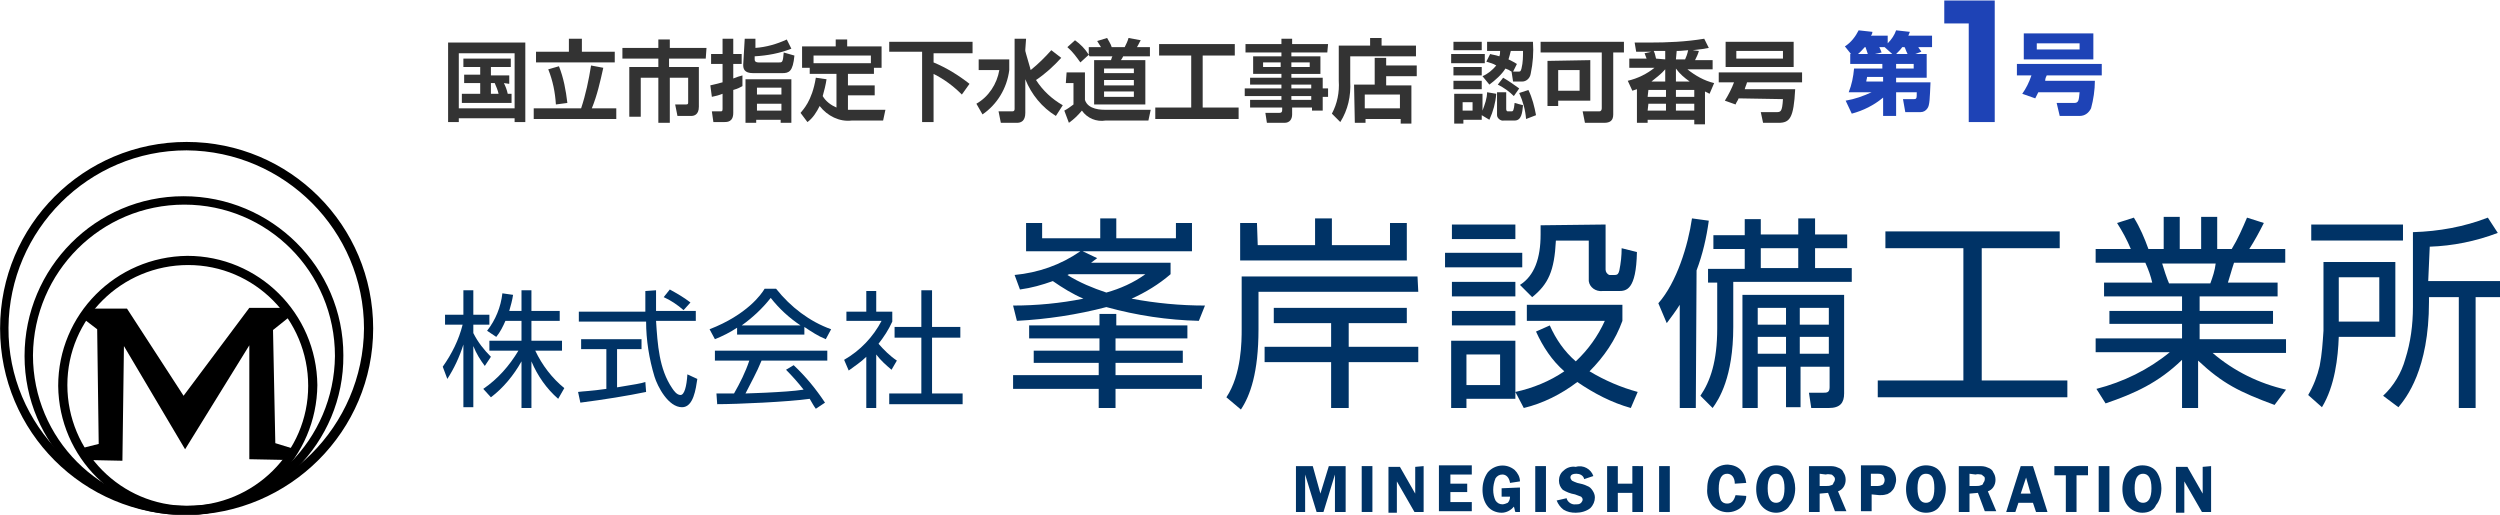
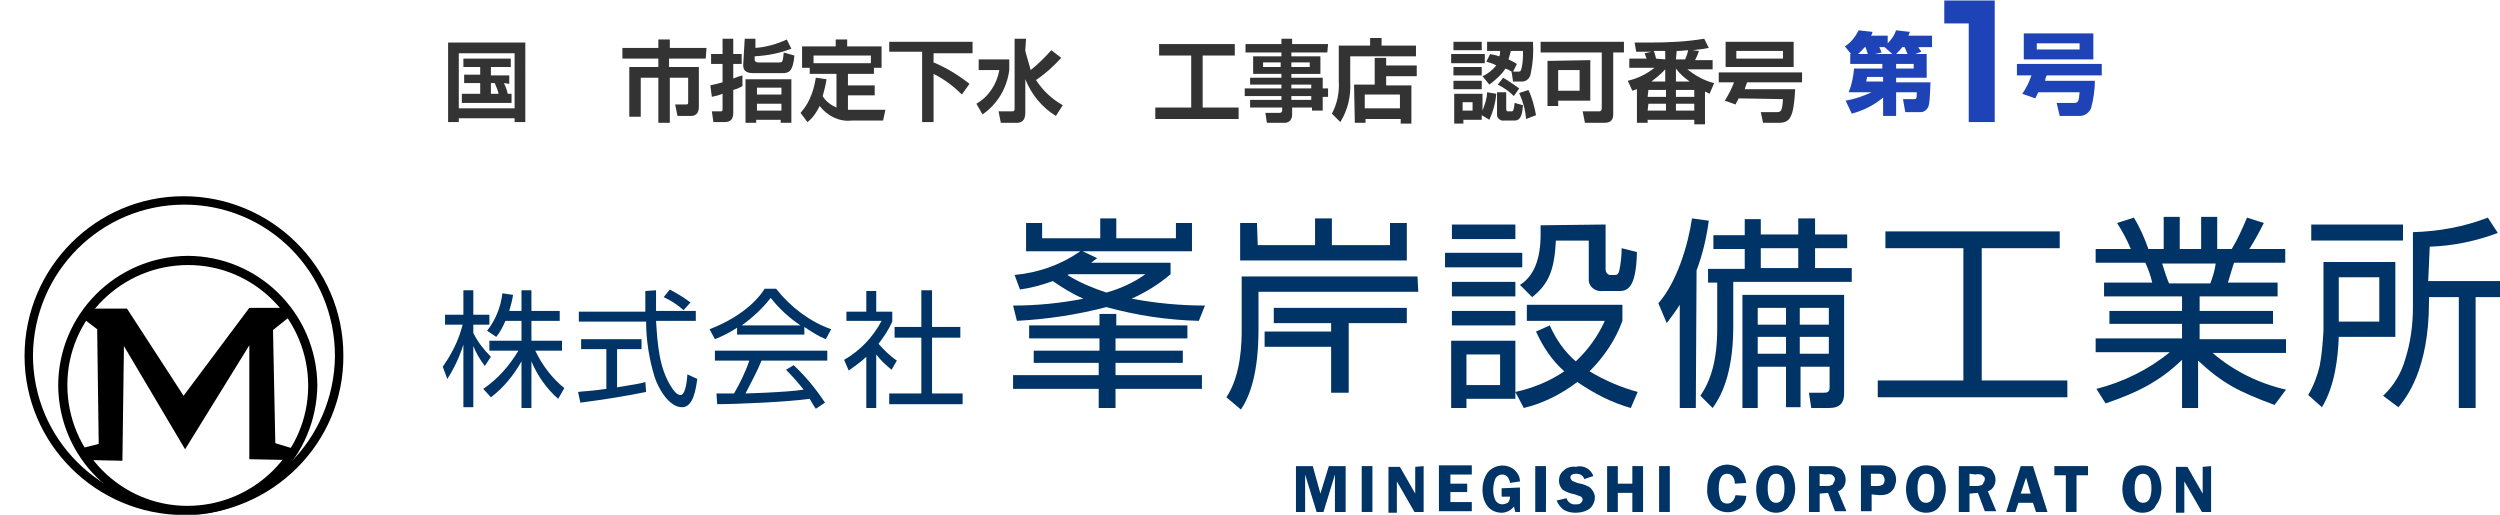
<svg xmlns="http://www.w3.org/2000/svg" version="1.1" id="ヘッダー用ロゴ" x="0px" y="0px" width="327px" height="67.3px" viewBox="0 0 327 67.3" style="enable-background:new 0 0 327 67.3;" xml:space="preserve">
  <style type="text/css">
	.st0{fill:#003366;}
	.st1{fill:#333333;}
	.st2{fill:#1E43B6;}
</style>
  <g id="ロゴ" transform="translate(30.211 10.266)">
    <path id="パス_575" d="M-5.6,57.1c-9.3,0-16.9-7.5-17-16.9c0-9.3,7.5-16.9,16.9-17c9.3,0,16.9,7.5,17,16.9c0,0,0,0,0,0   C11.2,49.5,3.7,57-5.6,57.1z M-5.6,24.4c-8.7,0-15.8,7-15.8,15.7s7,15.8,15.7,15.8c8.7,0,15.8-7,15.8-15.7c0,0,0,0,0,0   C10.1,31.5,3.1,24.4-5.6,24.4z" />
    <path id="パス_576" d="M-6.1,57.1c-11.5,0-20.9-9.3-20.9-20.8s9.3-20.9,20.8-20.9c11.5,0,20.9,9.3,20.9,20.8c0,0,0,0,0,0   C14.8,47.7,5.4,57-6.1,57.1z M-6.1,16.5c-10.9,0-19.7,8.8-19.8,19.7c0,10.9,8.8,19.7,19.7,19.8s19.7-8.8,19.8-19.7c0,0,0,0,0,0   C13.6,25.3,4.8,16.5-6.1,16.5z" />
-     <path id="パス_577" d="M-5.8,57.1c-13.5,0-24.4-10.9-24.4-24.4S-19.3,8.3-5.8,8.3c13.5,0,24.4,10.9,24.4,24.4c0,0,0,0,0,0   C18.6,46.1,7.7,57-5.8,57.1L-5.8,57.1z M-5.8,9.4c-12.8,0-23.2,10.4-23.3,23.2s10.4,23.2,23.2,23.3c12.8,0,23.2-10.4,23.3-23.2   c0,0,0,0,0,0C17.4,19.9,7,9.5-5.8,9.4L-5.8,9.4z" />
    <path id="パス_578" d="M-19.7,48.4l2.4-0.6l-0.2-15l-1.7-1.3l0.9-1.4h4.7l7.4,11.4L2.4,30H7l1,0.9l-2.5,2l0.3,14.8l2.6,0.8   l-1,1.4l-5-0.1L2.4,34.9L-6,48.5l-8-13.5l-0.2,15l-4.7-0.1L-19.7,48.4z" />
    <path id="パス_579" class="st0" d="M33.2,37.6c-0.6-0.8-1.1-1.6-1.5-2.6V43h-1.3v-8.2c-0.5,1.6-1.2,3.1-2.1,4.5l-0.6-1.6   c1.2-1.7,2.1-3.5,2.6-5.5H28v-1.3h2.4v-3.2h1.3v3.2h2.1v1.3h-2.1v1.1c0.6,1.2,1.4,2.2,2.3,3.1L33.2,37.6z M39.3,43.1H38V37   c-1,1.8-2.4,3.5-4,4.7L33,40.6c1.9-1.3,3.4-3,4.6-5h-3.8v-1.3H38v-2.6h-2.1c-0.3,0.7-0.7,1.5-1.2,2.1L33.5,33   c1.1-1.4,1.8-3.1,2-4.9l1.4,0.2c-0.1,0.7-0.3,1.4-0.5,2.1H38v-2.7h1.3v2.7H43v1.3h-3.7v2.6h4v1.3h-3.5c0.9,1.9,2.2,3.6,3.8,4.9   l-0.8,1.4c-1.5-1.3-2.7-3-3.5-4.9L39.3,43.1z" />
    <path id="パス_580" class="st0" d="M54.3,41c-2.4,0.5-5.5,1-8.6,1.4L45.4,41c0.7-0.1,1.6-0.1,3.7-0.4v-5.2h-3.3v-1.3h7.9v1.3   h-3.2v5c2.4-0.4,3.1-0.5,3.7-0.7L54.3,41z M55.6,27.7v2.7h5.2v1.3h-5.2c0.2,3.1,0.4,6.3,2.1,8.8c0.2,0.3,0.6,0.9,1.1,0.9   s0.8-1.1,0.9-2.7l1.3,0.6c-0.2,1.3-0.5,3.7-2,3.7c-1.8,0-3.2-2.7-3.6-4c-0.7-2.3-1.1-4.8-1.1-7.2h-8.8v-1.3h8.7c0-0.8,0-1.8,0-2.7   L55.6,27.7z M59.2,30.3c-0.8-0.7-1.7-1.3-2.6-1.7l0.8-1c0.9,0.5,1.8,1,2.7,1.7L59.2,30.3z" />
    <path id="パス_581" class="st0" d="M75,33.5h-8.8v-0.9c-0.9,0.6-1.9,1.1-2.9,1.5l-0.7-1.3c4.9-1.9,6.8-4.6,7.2-5.3h1.5   c1.9,2.4,4.4,4.3,7.2,5.3l-0.7,1.3c-1-0.4-1.9-1-2.8-1.6L75,33.5z M73.6,37.5c1.6,1.5,2.9,3.1,4.1,4.9l-1.2,0.8   c-0.3-0.4-0.5-0.8-0.8-1.3c-2.8,0.4-9.5,0.7-12.1,0.7l-0.1-1.4h2.3c0.8-1.4,1.5-2.8,2-4.3h-4.5v-1.3H78v1.3h-8.6   c-0.6,1.5-1.4,2.9-2.1,4.3c0.4,0,2.3-0.1,2.6-0.1c2-0.1,3.7-0.2,5-0.4c-0.7-0.9-1.5-1.8-2.3-2.6L73.6,37.5z M74.5,32.3   c-1.5-1-2.8-2.2-3.9-3.6c-1.1,1.4-2.4,2.6-3.8,3.6H74.5z" />
    <path id="パス_582" class="st0" d="M84.4,43.1h-1.3v-6.7c-0.7,0.7-1.5,1.2-2.3,1.8l-0.6-1.4c2.1-1.2,3.8-3,4.9-5.1h-4.6v-1.2h2.6   v-2.7h1.3v2.7h2.1v1.3c-0.5,1.1-1.1,2-1.8,2.9c0.7,0.8,1.5,1.6,2.4,2.2l-0.7,1.2c-0.7-0.6-1.4-1.2-2-2L84.4,43.1z M91.7,27.7v4.8   h3.7v1.4h-3.7v7.3h4v1.4h-9.6v-1.4h4.2v-7.3h-3.5v-1.4h3.5v-4.8L91.7,27.7z" />
    <path id="パス_583" class="st0" d="M142,56.7l-1.5-4.9v4.9h-1.2v-6h2.2l1,3.6l1.1-3.6h2.2v6h-1.4v-4.9l-1.5,4.9H142z" />
    <path id="パス_584" class="st0" d="M149.3,50.7v6h-1.4v-6H149.3z" />
    <path id="パス_585" class="st0" d="M156,50.7v6h-1.2l-2.3-4v0.2c0,0.1,0,0.2,0,0.3v3.6h-1.1v-6h1.5l2,3.5c0-0.2,0-0.3,0-0.4v-3.1   L156,50.7z" />
    <path id="パス_586" class="st0" d="M162.3,51.8h-2.8v1.2h2.2v1.1h-2.2v1.3h2.8v1.2H158v-6h4.3L162.3,51.8z" />
    <path id="パス_587" class="st0" d="M168.6,53.5v3.2H168c-0.1-0.2-0.1-0.5-0.2-0.7c-0.4,0.5-1,0.8-1.6,0.8c-0.7,0-1.4-0.3-1.8-0.8   c-0.5-0.6-0.7-1.4-0.7-2.2c0-0.8,0.2-1.6,0.7-2.3c0.9-1,2.4-1.2,3.5-0.3c0.4,0.4,0.7,0.9,0.7,1.5l-1.3,0.2c-0.1-0.7-0.5-1.1-1-1.1   c-0.4,0-0.7,0.2-0.9,0.5c-0.2,0.5-0.3,1-0.3,1.5c0,0.5,0.1,1,0.3,1.4c0.2,0.3,0.5,0.5,0.9,0.5c0.2,0,0.5-0.1,0.7-0.2   c0.2-0.2,0.3-0.5,0.3-0.8h-1.1v-1.1L168.6,53.5z" />
    <path id="パス_588" class="st0" d="M172,50.7v6h-1.4v-6H172z" />
    <path id="パス_589" class="st0" d="M178.2,52l-1.2,0.4c-0.1-0.5-0.6-0.7-1-0.7c-0.6,0-0.8,0.2-0.8,0.5c0,0.1,0.1,0.3,0.2,0.4   c0.2,0.1,0.4,0.2,0.7,0.3c0.5,0.1,0.9,0.2,1.3,0.4c0.3,0.1,0.5,0.3,0.7,0.6c0.2,0.3,0.3,0.6,0.3,0.9c0,0.5-0.2,1-0.6,1.4   c-0.5,0.4-1.2,0.6-1.9,0.6c-0.6,0-1.1-0.1-1.6-0.4c-0.4-0.3-0.7-0.7-0.9-1.2l1.3-0.3c0.1,0.5,0.7,0.9,1.2,0.8c0.3,0,0.5,0,0.7-0.2   c0.1-0.1,0.2-0.3,0.2-0.4c0-0.2-0.1-0.3-0.2-0.4c-0.3-0.1-0.5-0.2-0.8-0.3c-0.6-0.1-1.1-0.3-1.6-0.6c-0.3-0.3-0.5-0.7-0.5-1.2   c0-0.5,0.2-1,0.6-1.3c0.4-0.4,1-0.6,1.6-0.5C176.9,50.5,177.9,51.1,178.2,52z" />
    <path id="パス_590" class="st0" d="M184.7,50.7v6h-1.4v-2.5h-1.9v2.5h-1.4v-6h1.4V53h1.9v-2.3H184.7z" />
    <path id="パス_591" class="st0" d="M188.2,50.7v6h-1.4v-6H188.2z" />
    <path id="パス_592" class="st0" d="M198.2,52.9l-1.5,0.1c0-0.8-0.4-1.3-1-1.3c-0.7,0-1.1,0.6-1.1,2c0,0.5,0.1,1.1,0.3,1.5   c0.2,0.3,0.5,0.4,0.8,0.4c0.6,0,0.9-0.4,1.1-1.1l1.4,0.1c0,0.6-0.3,1.2-0.8,1.6c-1.1,0.8-2.6,0.7-3.6-0.3c-0.5-0.6-0.8-1.4-0.7-2.3   c0-0.8,0.2-1.6,0.7-2.2c0.5-0.6,1.2-0.9,2-0.9C197.2,50.6,198,51.4,198.2,52.9z" />
    <path id="パス_593" class="st0" d="M202.1,56.8c-0.7,0-1.4-0.3-1.9-0.9c-0.5-0.6-0.7-1.4-0.7-2.2c0-0.8,0.2-1.6,0.7-2.2   c0.5-0.6,1.2-0.9,1.9-0.9c0.8,0,1.5,0.3,1.9,0.9c0.4,0.6,0.6,1.4,0.6,2.1c0,0.8-0.2,1.6-0.7,2.2C203.5,56.5,202.8,56.8,202.1,56.8z    M202.1,51.7c-0.7,0-1.1,0.6-1.1,1.9s0.4,1.9,1.1,1.9c0.7,0,1.1-0.6,1.1-1.9S202.8,51.7,202.1,51.7z" />
    <path id="パス_594" class="st0" d="M207.8,54.3v2.4h-1.4v-6h2.6c0.4,0,0.8,0,1.2,0.2c0.3,0.1,0.6,0.3,0.7,0.6   c0.2,0.3,0.3,0.6,0.3,1c0,0.7-0.4,1.3-1,1.5l1.1,2.6h-1.5l-0.9-2.4L207.8,54.3z M207.8,51.7v1.6h0.9c0.2,0,0.4,0,0.6-0.1   c0.1,0,0.3-0.1,0.3-0.3c0.1-0.1,0.2-0.3,0.2-0.5c0-0.2-0.1-0.3-0.2-0.4c-0.1-0.1-0.2-0.2-0.3-0.2c-0.2,0-0.4-0.1-0.7,0L207.8,51.7z   " />
    <path id="パス_595" class="st0" d="M214.6,54.4v2.2h-1.4v-6h2.4c0.4,0,0.8,0,1.2,0.2c0.3,0.1,0.5,0.3,0.7,0.6   c0.2,0.3,0.3,0.7,0.3,1.1c0,0.3-0.1,0.6-0.2,0.9c-0.1,0.3-0.3,0.5-0.5,0.7c-0.2,0.1-0.4,0.3-0.6,0.3c-0.3,0.1-0.6,0.1-0.9,0.1   L214.6,54.4z M214.5,53.3h0.9c0.3,0,0.5-0.1,0.7-0.2c0.1-0.2,0.2-0.3,0.2-0.6c0-0.2-0.1-0.4-0.2-0.6c-0.2-0.2-0.5-0.2-0.7-0.2h-0.9   L214.5,53.3z" />
    <path id="パス_596" class="st0" d="M221.7,56.8c-0.7,0-1.4-0.3-1.9-0.9c-0.5-0.6-0.7-1.4-0.7-2.2c0-0.8,0.2-1.6,0.7-2.2   c0.5-0.6,1.2-0.9,1.9-0.9c0.8,0,1.5,0.3,1.9,0.9c0.4,0.6,0.7,1.4,0.7,2.1c0,0.8-0.2,1.6-0.7,2.2C223.2,56.5,222.5,56.8,221.7,56.8z    M221.7,51.7c-0.7,0-1.1,0.6-1.1,1.9c0,1.3,0.4,1.9,1.1,1.9s1.1-0.6,1.1-1.9S222.5,51.7,221.7,51.7L221.7,51.7z" />
    <path id="パス_597" class="st0" d="M227.4,54.3v2.4H226v-6h2.6c0.4,0,0.8,0,1.2,0.2c0.3,0.1,0.6,0.3,0.7,0.6   c0.2,0.3,0.3,0.6,0.3,1c0,0.7-0.4,1.3-1,1.5l1.1,2.6h-1.5l-0.9-2.4L227.4,54.3z M227.4,51.7v1.6h0.9c0.2,0,0.4,0,0.6-0.1   c0.1,0,0.3-0.1,0.3-0.3c0.1-0.1,0.2-0.3,0.2-0.5c0-0.2,0-0.3-0.2-0.4c-0.1-0.1-0.2-0.2-0.3-0.2c-0.2,0-0.4-0.1-0.7,0L227.4,51.7z" />
    <path id="パス_598" class="st0" d="M235.7,50.7l1.9,6h-1.5l-0.4-1.2h-1.9l-0.4,1.2h-1.2l1.9-6H235.7z M234.1,54.3h1.3l-0.6-2.1   L234.1,54.3z" />
    <path id="パス_599" class="st0" d="M242.9,50.7v1.2h-1.5v4.8H240v-4.8h-1.5v-1.2H242.9z" />
-     <path id="パス_600" class="st0" d="M245.7,50.7v6h-1.4v-6H245.7z" />
    <path id="パス_601" class="st0" d="M250,56.8c-0.7,0-1.4-0.3-1.9-0.9c-0.5-0.6-0.7-1.4-0.7-2.2c0-0.8,0.2-1.6,0.7-2.2   c0.5-0.6,1.2-0.9,1.9-0.9c0.8,0,1.5,0.3,1.9,0.9c0.4,0.6,0.6,1.4,0.6,2.1c0,0.8-0.2,1.6-0.7,2.2C251.5,56.5,250.8,56.8,250,56.8z    M250.1,51.7c-0.7,0-1.1,0.6-1.1,1.9c0,1.3,0.4,1.9,1.1,1.9s1.1-0.6,1.1-1.9S250.8,51.7,250.1,51.7L250.1,51.7z" />
    <path id="パス_602" class="st0" d="M259,50.7v6h-1.2l-2.3-4v0.2c0,0.1,0,0.2,0,0.3v3.6h-1.1v-6h1.5l2,3.5c0-0.2,0-0.3,0-0.4v-3.1   L259,50.7z" />
    <path id="パス_603" class="st1" d="M28.4-4.7h10.1V5.7h-1.4V5.2h-7.3v0.5h-1.4V-4.7z M29.8-3.3v7.2h7.3v-7.2H29.8z M35.7,0.6   C35.9,1,36.1,1.5,36.2,2h0.5v1.2h-6.5V2h2.4V0.6h-2.1v-1.1h2.1v-1h-2.2v-1.1h6.2v1.1H34v1.1h2.4v1.1L35.7,0.6z M34,0.6V2h1   c-0.1-0.5-0.3-0.9-0.5-1.4H34z" />
-     <path id="パス_604" class="st1" d="M39.6,3.9h6.2c0.6-1.8,1-3.7,1.3-5.6l1.6,0.3c-0.4,1.8-0.8,3.6-1.5,5.3h3.2v1.4H39.6V3.9z    M44.3-5.2h1.6v1.7h4.3v1.4H39.9v-1.4h4.3V-5.2z M42.9-1.6c0.6,1.5,0.9,3.1,1.1,4.8l-1.5,0.2c-0.1-1.6-0.4-3.1-1-4.6L42.9-1.6z" />
    <path id="パス_605" class="st1" d="M62.1-2.6h-4.8v1.1h3.9v5.2c0,1.1-0.7,1.2-1,1.2h-1.8l-0.3-1.5h1.4c0.3,0,0.3-0.1,0.3-0.3   v-3.2h-2.4v5.9h-1.5v-5.9h-2.3V5h-1.5v-6.5h3.8v-1.1h-4.7V-4h4.7v-1.1h1.5V-4h4.8L62.1-2.6z" />
    <path id="パス_606" class="st1" d="M62.7,0.9c0.4-0.1,0.9-0.2,1.6-0.4v-2.4h-1.5v-1.3h1.5v-2h1.4v2h1.1v1.3h-1.1v1.9   c0.5-0.2,0.8-0.3,1.2-0.4L66.9,1c-0.4,0.2-0.5,0.3-1.2,0.5v3c0,1.2-0.8,1.2-1.2,1.2h-1.4l-0.2-1.4H64c0.2,0,0.3,0,0.3-0.3V2   c-0.5,0.2-0.9,0.3-1.4,0.4L62.7,0.9z M67.2-5.2h1.4V-4c1.4-0.1,2.8-0.5,4.1-1.1l0.6,1.2c-1.5,0.6-3.1,0.9-4.8,1v0.4   c0,0.3,0.2,0.4,0.5,0.4h2.7c0.4,0,0.5,0,0.6-1.3l1.4,0.4c-0.2,2.1-0.7,2.3-1.6,2.3h-3.8c-1.2,0-1.3-0.6-1.3-1.1L67.2-5.2z    M73.3,0.1v5.7h-1.4V5.4h-3.2v0.4h-1.4V0.1L73.3,0.1z M68.8,1.2v0.9h3.2V1.2H68.8z M68.8,3.3v0.9h3.2V3.3L68.8,3.3z" />
    <path id="パス_607" class="st1" d="M77.9,0.1c-0.1,0.7-0.3,1.5-0.5,2.2c0.4,0.7,1.1,1.2,1.8,1.5v-4.4h-3.5v-0.8h-1v-2.8h4.4v-0.9   h1.5v0.9h4.5v2.8h-1v0.8h-3.4v1.5h3.5v1.3h-3.5v1.9c0.2,0,0.4,0,0.7,0h4.2l-0.3,1.4h-4.1c-1.6,0.2-3.2-0.6-4.2-1.9   c-0.4,0.8-0.9,1.6-1.6,2.1l-0.9-1.2C74.8,4.1,76,3,76.5-0.1L77.9,0.1z M83.7-2v-1h-7.5v1L83.7-2z" />
    <path id="パス_608" class="st1" d="M86.1-4.8H97v1.5h-5.1v1.2c1.7,0.7,3.3,1.7,4.7,2.8l-1,1.4c-1.1-1.1-2.3-2-3.7-2.7v6.3h-1.5   v-9.2h-4.3V-4.8z" />
    <path id="パス_609" class="st1" d="M97.7-2.5h4.1v1.4c-0.3,2.4-1.6,4.5-3.5,5.8l-0.8-1.4c1.6-0.9,2.7-2.6,3-4.4h-2.7V-2.5z    M103.9-3.8c0,0.1,0,0.1,0,0.2c0,0.1,0.7,2.4,0.7,2.5c1-0.8,1.9-1.7,2.7-2.6l1.3,1c-1,1.1-2.1,2.1-3.3,2.9c0.9,1.4,2.1,2.5,3.5,3.3   l-0.9,1.4c-1.8-1.1-3.2-2.8-4-4.8v4.4c0,1.1-0.6,1.3-1.1,1.3h-2.1l-0.3-1.5h1.8c0.2,0,0.3-0.1,0.3-0.3v-9.2h1.5L103.9-3.8z" />
-     <path id="パス_610" class="st1" d="M109.3-0.8h2.4v3.6c0.4,1.3,2.2,1.3,2.8,1.3h5.8l-0.3,1.4h-5.6c-1.2,0.2-2.4-0.3-3.1-1.3   c-0.5,0.6-1,1.1-1.7,1.6l-0.6-1.6c0.4-0.2,0.8-0.5,1.2-0.8V0.6h-1L109.3-0.8z M112.2-3.1l-1.1,1c-0.5-0.7-1-1.4-1.7-2l1-0.9   C111.1-4.5,111.7-3.9,112.2-3.1l0-1h1.6l-0.5-0.8l1.3-0.4c0.2,0.4,0.5,0.8,0.6,1.2h1.7c0.2-0.4,0.4-0.8,0.5-1.2L119-5   c-0.2,0.3-0.3,0.6-0.5,0.9h1.7v1.2h-3.5c-0.1,0.2-0.2,0.4-0.3,0.5h3.2v5.8h-6.7v-5.8h2.2c0.1-0.2,0.1-0.4,0.2-0.5h-3L112.2-3.1z    M114.2-1.3v0.6h3.9v-0.6L114.2-1.3z M114.2,0.2v0.7h3.9V0.2L114.2,0.2z M114.2,1.7v0.7h3.9V1.7H114.2z" />
    <path id="パス_611" class="st1" d="M121.4-4.5h9.9v1.5h-4.2v6.8h4.7v1.5h-10.9V3.8h4.7v-6.8h-4.2V-4.5z" />
    <path id="パス_612" class="st1" d="M143.4-3.4h-4.7v0.5h3.8v2.3h-3.8v0.5h4.1v1.4h0.7v1.1h-0.7v1.8h-1.4V3.8h-2.6v0.9   c0,0.6-0.3,1.1-1,1.1h-2.3l-0.2-1.3h1.8c0.3,0,0.4-0.1,0.4-0.4V3.8h-4.2v-1h4.1V2.3h-4.8v-1h4.8V0.8h-4.1v-0.9h4.1v-0.5h-3.7v-2.3   h3.7v-0.5h-4.7v-1.1h4.7v-0.7h1.4v0.7h4.7L143.4-3.4z M135-2.1v0.6h2.3v-0.6H135z M138.7-2.1v0.6h2.4v-0.6H138.7z M138.7,0.8v0.5   h2.6V0.8H138.7z M138.7,2.3v0.5h2.6V2.3H138.7z" />
    <path id="パス_613" class="st1" d="M155-2.9h-8.6v3.3c0.1,1.9-0.3,3.7-1.3,5.3L144,4.6c0.7-1.3,1-2.8,0.9-4.3v-4.6h4.1v-1h1.5v1   h4.5L155-2.9z M146.9,0.8h2.7v-3.5h1.5v1h4v1.4h-4v1.2h3.3v5h-1.4V5.3h-4.6v0.5h-1.4L146.9,0.8z M148.3,2.1v1.8h4.6V2.1L148.3,2.1z   " />
    <path id="パス_614" class="st1" d="M159.6-3.2h4.4V-2h-4.4V-3.2z M159.9-4.8h3.7v1.1h-3.7V-4.8z M159.9-1.5h3.7v1.1h-3.7V-1.5z    M159.9,0.3h3.7v1.1h-3.7V0.3z M163.6,4.8v0.6h-2.4v0.5h-1.2V2h3.7v2.2c0.3-0.8,0.6-1.6,0.6-2.4l1.2,0.2c-0.1,1.2-0.4,2.3-0.9,3.4   L163.6,4.8z M161.1,3.1v1.1h1.3V3.1L161.1,3.1z M164.3-3.6v-1.2h6c0.1,1.4,0,2.8-0.3,4.2c-0.1,0.6-0.6,1-1.1,1h-1.2l-0.2-1.3   c-0.3-0.2-0.5-0.3-0.8-0.4c-0.5,0.8-1.3,1.5-2.1,2.1l-0.9-1.1c0.7-0.3,1.3-0.8,1.8-1.4C165-2,164.8-2,164.2-2.2l0.5-1   c0.3,0.1,0.6,0.1,1.2,0.3c0.1-0.2,0.1-0.5,0.1-0.7L164.3-3.6z M165.6,1.8h1.2v2.2c0,0.2,0.1,0.3,0.2,0.3h0.5c0.2,0,0.3-0.1,0.4-1.1   l1.1,0.3c-0.1,1-0.2,2-1.1,2h-1.4c-0.4,0.1-0.9-0.3-0.9-0.7c0,0,0-0.1,0-0.1L165.6,1.8z M166.4-0.1c0.7,0.4,1.4,0.9,2.1,1.4l-0.7,1   c-0.6-0.6-1.3-1.1-2.1-1.5L166.4-0.1z M167.4-3.6c-0.1,0.4-0.2,0.8-0.3,1.1c0.4,0.2,0.8,0.4,1.1,0.6l-0.5,1h0.7   c0.2,0,0.3,0,0.4-0.4c0.2-0.8,0.2-1.6,0.2-2.3L167.4-3.6z M169.7,1.5c0.5,1,0.8,2.2,1,3.3l-1.3,0.5c-0.1-1.2-0.4-2.3-0.9-3.4   L169.7,1.5z" />
    <path id="パス_615" class="st1" d="M179.3-3.4h-8v-1.4h10.9v1.4h-1.4v8.1c0,0.8-0.4,1.1-1.2,1.1h-2.5l-0.3-1.5h2.2   c0.2,0,0.3-0.2,0.3-0.4L179.3-3.4z M177.8-2.4v5.3h-4.2v0.7h-1.4v-5.9L177.8-2.4z M173.6-1.1v2.7h2.8v-2.7L173.6-1.1z" />
    <path id="パス_616" class="st1" d="M185.2-2.5c-0.1-0.3-0.2-0.5-0.3-0.8l0.9-0.2h-2l-0.2-1.2c0.6,0,1.1,0,1.9,0   c2.4,0,4.8-0.1,7.2-0.5l0.6,1.2c-0.5,0.1-1.1,0.2-2.1,0.3l0.8,0.1c-0.1,0.4-0.3,0.8-0.5,1.2h2.3v1.2h-3.3c1,0.8,2.2,1.5,3.5,1.8   l-0.6,1.4l-0.6-0.3v4.3h-1.4V5.4h-6.1v0.4h-1.4V1.4l-0.6,0.2l-0.6-1.3c1.3-0.3,2.5-0.9,3.5-1.7h-3.3v-1.2H185.2z M185.3,2.4h2.4   V1.5h-2.3L185.3,2.4z M185.3,4.2h2.4V3.3h-2.3L185.3,4.2z M187.6,0.4v-1.6c-0.5,0.6-1.2,1.1-1.8,1.6L187.6,0.4z M187.6-2.5v-1.1   c-0.2,0-1.2,0-1.5,0c0.2,0.4,0.2,0.7,0.3,1L187.6-2.5z M189-2.5h1.2c0.1-0.2,0.3-0.7,0.4-1.2c-0.9,0.1-1.3,0.1-1.5,0.1L189-2.5z    M189,0.4h1.8c-0.7-0.5-1.3-1-1.8-1.7V0.4z M189,2.4h2.4V1.5H189L189,2.4z M189,4.2h2.4V3.3H189L189,4.2z" />
    <path id="パス_617" class="st1" d="M197.2,2.6c-0.1,0.3-0.3,0.5-0.4,0.8l-1.4-0.5c0.5-0.8,0.9-1.6,1.2-2.4h-2v-1.3h10.9v1.3h-7.2   c-0.1,0.4-0.2,0.5-0.3,0.9h6.6c-0.2,3.8-0.7,4.4-2.2,4.4h-2l-0.3-1.4h2c0.6,0,0.8,0,0.9-1.7L197.2,2.6z M204.4-4.8v3.3h-8.9v-3.3   H204.4z M196.9-3.6v1h6.1v-1L196.9-3.6z" />
    <path id="パス_618" class="st0" d="M126.6,31.7c-4.1-0.1-8.1-0.7-12.1-1.8c-3.8,1-7.8,1.6-11.7,1.8l-0.5-2c3.1,0,6.2-0.3,9.2-0.9   c-1.4-0.6-2.7-1.4-4-2.3c-1.4,0.5-2.8,0.9-4.3,1.1l-0.7-1.9c3.1-0.3,6-1.3,8.6-3.1H104v-3.7h2.1v2h7.6v-2.6h2.1v2.6h7.8v-2h2.1v3.7   h-14.3l1.9,0.9c-0.3,0.2-0.5,0.4-0.8,0.6h10.4v1.5c-1.5,1.3-3.3,2.4-5.1,3.2c3.2,0.6,6.4,0.9,9.6,0.9L126.6,31.7z M115.7,32.3h9.4   V34h-9.4v1.6h8.8v1.6h-8.8v1.6H127v1.8h-11.3v2.5h-2.2v-2.5h-11.2v-1.8h11.2v-1.6H105v-1.6h8.6V34h-9.2v-1.7h9.2v-1.5h2.2V32.3z    M109.6,25.6c-0.1,0.1-0.2,0.1-0.2,0.1c1.6,1,3.3,1.7,5.1,2.3c1.8-0.5,3.6-1.3,5.1-2.4H109.6z" />
-     <path id="パス_619" class="st0" d="M155.3,27.9h-20.9v4.9c0,5.7-1.1,8.7-2.3,10.5l-1.9-1.6c2-3,2-7.4,2-8.9v-6.9h23L155.3,27.9z    M134.3,21.8h7.5v-3.5h2.2v3.5h7.6v-2.9h2.2v4.9h-21.8v-4.9h2.2L134.3,21.8z M153.8,32h-7.6v3.1h9.1v2h-9.1v6h-2.3v-6h-8.7v-2h8.7   V32h-7.5v-2h17.4L153.8,32z" />
+     <path id="パス_619" class="st0" d="M155.3,27.9h-20.9v4.9c0,5.7-1.1,8.7-2.3,10.5l-1.9-1.6c2-3,2-7.4,2-8.9v-6.9h23L155.3,27.9z    M134.3,21.8h7.5v-3.5h2.2v3.5h7.6v-2.9h2.2v4.9h-21.8v-4.9h2.2L134.3,21.8z M153.8,32h-7.6v3.1h9.1h-9.1v6h-2.3v-6h-8.7v-2h8.7   V32h-7.5v-2h17.4L153.8,32z" />
    <path id="パス_620" class="st0" d="M168.9,22.8v1.9h-10.1v-1.9H168.9z M168,19.1V21h-8.3v-1.9H168z M168,26.6v1.9h-8.3v-1.9H168z    M168,30.4v1.9h-8.3v-1.9L168,30.4z M168,34.3v7.6h-6.4v1.2h-2v-8.8L168,34.3z M166,36.1h-4.4v4h4.4V36.1z M183.1,43.1   c-2.5-0.7-4.8-1.9-7-3.4c-2.1,1.6-4.5,2.8-7,3.4L168,41c2.3-0.5,4.5-1.4,6.4-2.7c-1.6-1.4-2.8-3.2-3.7-5.2l1.8-0.8   c0.8,1.8,1.9,3.4,3.4,4.7c1.6-1.5,2.9-3.3,3.8-5.3h-10.2v-2.1h12.5v2.1c-0.9,2.5-2.4,4.7-4.3,6.6c2,1.2,4.1,2.1,6.3,2.7L183.1,43.1   z M179.8,19.1V25c0,0.3,0.2,0.6,0.5,0.7c0,0,0.1,0,0.1,0h0.6c0.4,0,0.5-0.2,0.6-0.6c0.2-1,0.3-1.9,0.3-2.9l2,0.5   c-0.1,5-1.4,5.1-2.4,5.1h-2.1c-0.9,0.1-1.7-0.5-1.8-1.3c0-0.1,0-0.3,0-0.4v-4.9h-4.3c-0.2,4-1,5.7-3.1,7.4l-1.6-1.6   c1.9-1.2,2.7-3.5,2.7-6.6c0-0.5,0-0.8,0-1.2L179.8,19.1z" />
    <path id="パス_621" class="st0" d="M191.6,43.1h-2.1V29.6c-0.5,0.8-1.1,1.6-1.7,2.4l-1.1-2.6c2.4-2.7,3.9-7.6,4.4-11.1l2.2,0.3   c-0.3,2.2-0.8,4.4-1.6,6.5L191.6,43.1z M200.1,18.3v2.1h4.9v-2.1h2.2v2.1h4.2v1.8h-4.2v2.6h4.8v1.8h-15.5v5.9   c0,6.6-1.9,9.5-2.7,10.6l-1.6-1.6c1.3-1.9,2.2-4.5,2.2-8.8v-6h-1.2v-1.8h4.8v-2.6h-4.1v-1.8h4.1v-2.1H200.1z M211,41.2   c0,1.2-0.5,1.9-2,1.9h-2.3l-0.3-2l1.9,0c0.4,0,0.8,0,0.8-0.7v-2.7h-3.8V43h-1.9v-5.3h-3.7v5.4h-2V28.3H211L211,41.2z M203.4,30   h-3.7v2.2h3.7L203.4,30z M203.4,33.8h-3.7V36h3.7L203.4,33.8z M205,22.2h-4.9v2.6h4.9V22.2z M209,30h-3.8v2.2h3.8L209,30z    M209,33.8h-3.8V36h3.8L209,33.8z" />
    <path id="パス_622" class="st0" d="M239.2,20v2.2H229v17.3h11.2v2.2h-24.8v-2.2h11.2V22.2h-10.2V20L239.2,20z" />
    <path id="パス_623" class="st0" d="M267.3,42.7c-4.6-1.7-6.8-2.8-10-5.8v6.2h-2.1v-6.3c-3.1,3-6.2,4.4-10,5.7l-1.2-1.9   c3.5-0.9,6.8-2.5,9.6-4.8h-9.7v-1.8h11.3v-1.9h-9.5v-1.7h9.5v-1.9H245v-1.8h6.3c-0.2-0.9-0.5-1.7-0.9-2.6h-6.5v-1.8h4.6   c-0.5-1.2-1.1-2.3-1.8-3.4l2.2-0.7c0.8,1.3,1.4,2.7,1.9,4.1h2v-4.2h2.1v4.2h2.8v-4.2h2.1v4.2h1.9c0.8-1.3,1.4-2.7,2-4.1l2.2,0.7   c-0.6,1.2-1.2,2.3-1.9,3.4h4.7v1.8h-6.7c-0.4,1.2-0.5,1.7-0.8,2.6h6.5v1.8h-10.2v1.9h9.6v1.7h-9.6v2h11.3v1.8h-9.6   c2.8,2.4,6.1,4,9.6,4.8L267.3,42.7z M258.9,26.8c0.3-0.8,0.6-1.7,0.7-2.6h-7c0.1,0.4,0.7,2.2,0.9,2.6H258.9z" />
    <path id="パス_624" class="st0" d="M283.1,24v9.8h-7.4c-0.1,2.7-0.5,6.4-2.2,9.2l-1.8-1.6c0.7-1.2,1.2-2.5,1.5-3.8   c0.3-1.5,0.4-3.1,0.5-4.6v-9H283.1z M284.1,21.2h-12v-2.1h12V21.2z M281,26h-5.3v5.8h5.3V26z M287.4,26.5h9.4v2.1h-3.2v14.5h-2.2   V28.6h-3.9v0.6c0,8.9-3,12.6-4,13.8l-2-1.5c1.4-1.3,2.4-3,2.9-4.8c0.7-2.2,1-4.5,1-6.8v-9.8c3.4-0.1,6.7-0.7,9.8-1.9l1.3,2   c-2.9,1.1-5.9,1.7-8.9,1.8L287.4,26.5z" />
    <path id="パス_625" class="st2" d="M221.8-3.2v3.1h-4v0.6h4.5c-0.1,2.1-0.1,3-0.4,3.4c-0.2,0.3-0.5,0.5-0.9,0.5h-2l-0.3-1.7h1.4   c0.4,0,0.4-0.1,0.4-0.9h-2.7v3.1h-1.7V2.5c-1.2,1-2.6,1.7-4.1,2.1l-0.8-1.7c1.2-0.2,2.3-0.6,3.4-1.1h-3c0.4-1,0.6-2,0.7-3.1h3.7   v-0.6h-4.2v-1.3h0.1l-0.8-1c0.8-0.5,1.4-1.3,1.8-2.1l1.8,0.2c0,0.2-0.1,0.4-0.2,0.5h2.2v1c0.5-0.5,0.9-1.1,1.1-1.7l1.8,0.2   c-0.1,0.2-0.1,0.3-0.2,0.5h3.1v1.5h-1.8c0.1,0.2,0.3,0.4,0.4,0.6l-0.8,0.3H221.8z M214.1-3.2c-0.1-0.3-0.2-0.6-0.3-0.9h-0.1   c-0.3,0.3-0.5,0.6-0.9,0.9H214.1z M214-0.2c0,0.2-0.1,0.4-0.1,0.6h2.2v-0.6H214z M217.3-3.2l-1-0.9l0.1,0h-0.8   c0.1,0.2,0.2,0.4,0.3,0.7L215-3.2H217.3z M219.3-3.2C219-3.8,219-4,218.9-4.1h-0.3c-0.2,0.3-0.5,0.6-0.8,0.9H219.3z M220.1-1.3   v-0.6h-2.3v0.6L220.1-1.3z" />
    <path id="パス_626" class="st2" d="M230.7-10.3V5.7h-3.4V-7.2h-3.2v-3H230.7z" />
    <path id="パス_627" class="st2" d="M236.4,1.8c-0.2,0.4-0.3,0.6-0.4,0.8L234.3,2c0.5-0.7,0.9-1.5,1.2-2.4h-1.9v-1.5h11.1v1.5   h-7.2c-0.1,0.2-0.2,0.4-0.2,0.7h6.5c0,1.2-0.2,2.5-0.5,3.6c-0.3,0.6-0.8,1-1.5,1h-2.6l-0.4-1.7h2.3c0.6,0,0.6-0.4,0.7-1.4   L236.4,1.8z M243.6-5.9v3.4h-9.1v-3.4H243.6z M236.2-4.6v0.8h5.6v-0.8H236.2z" />
  </g>
</svg>